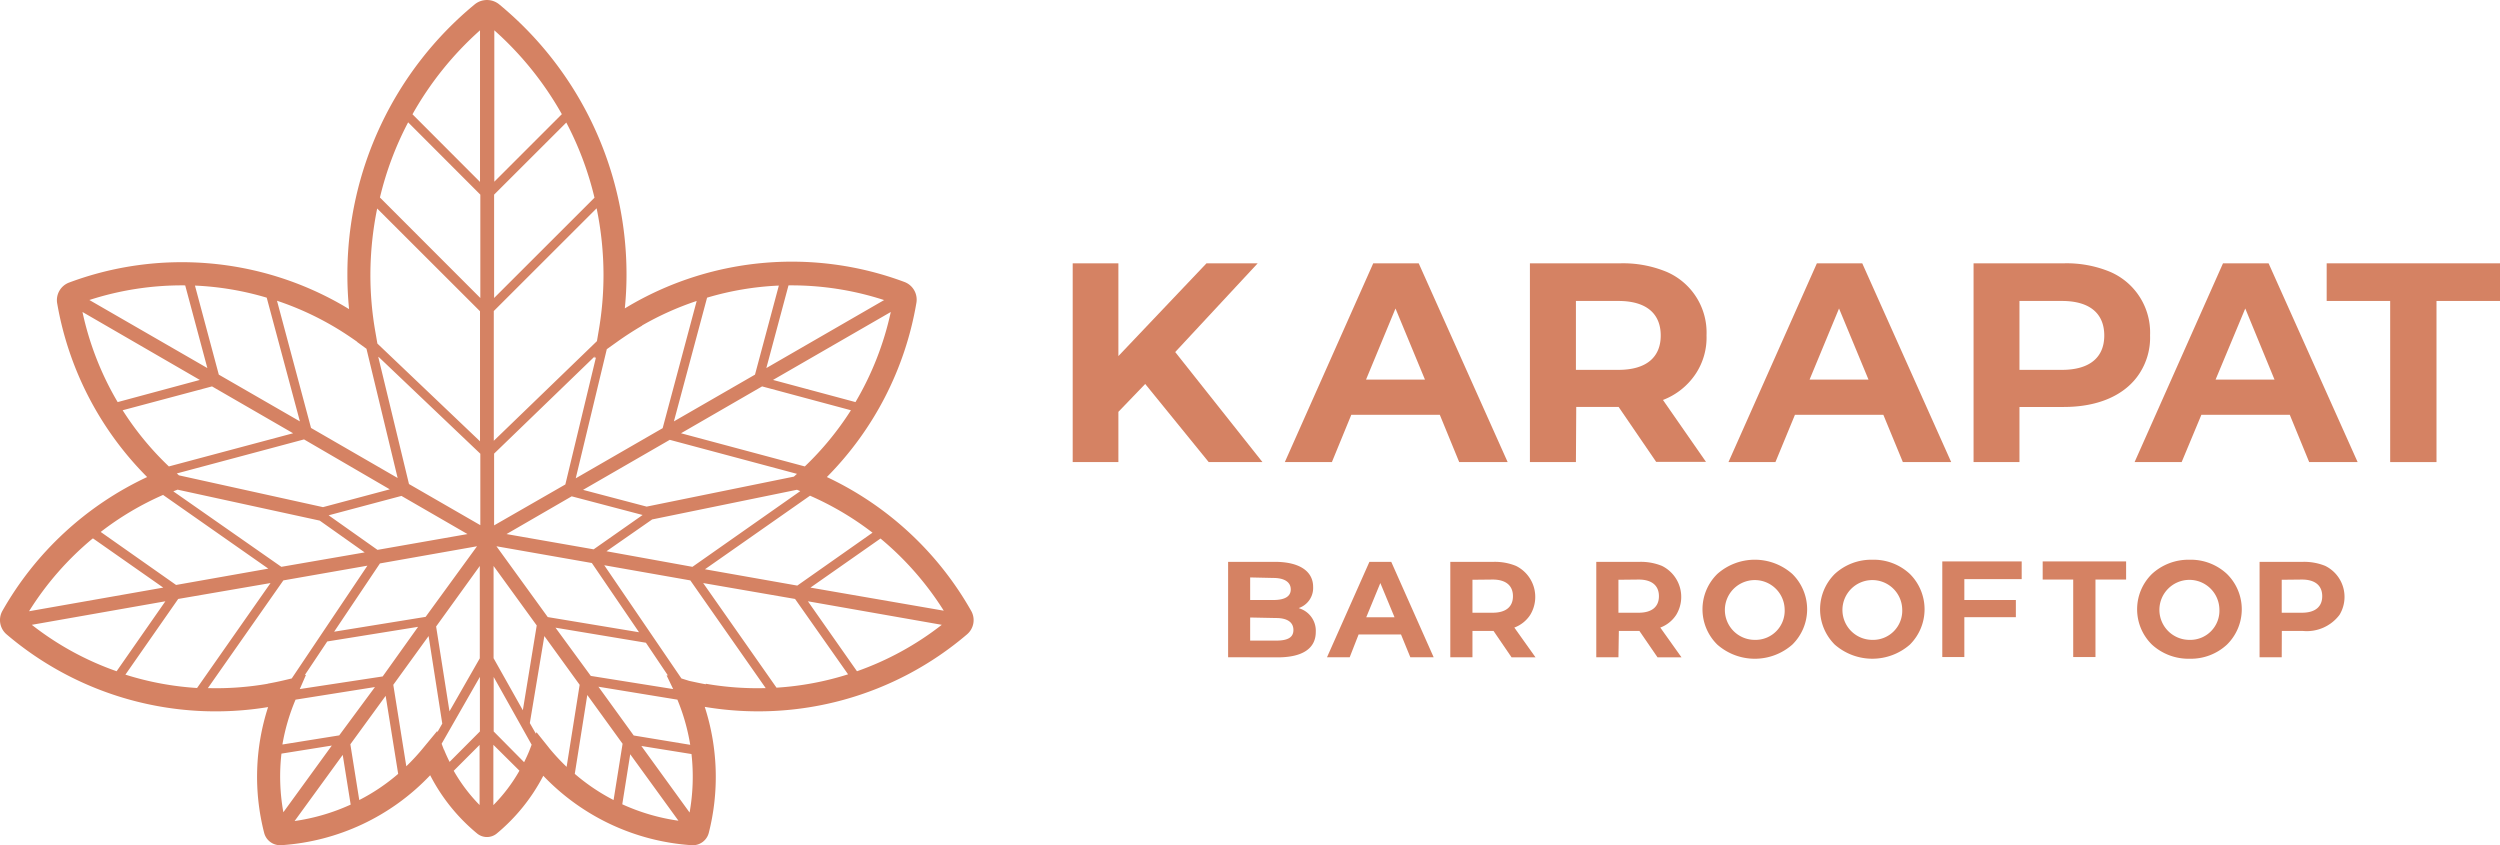
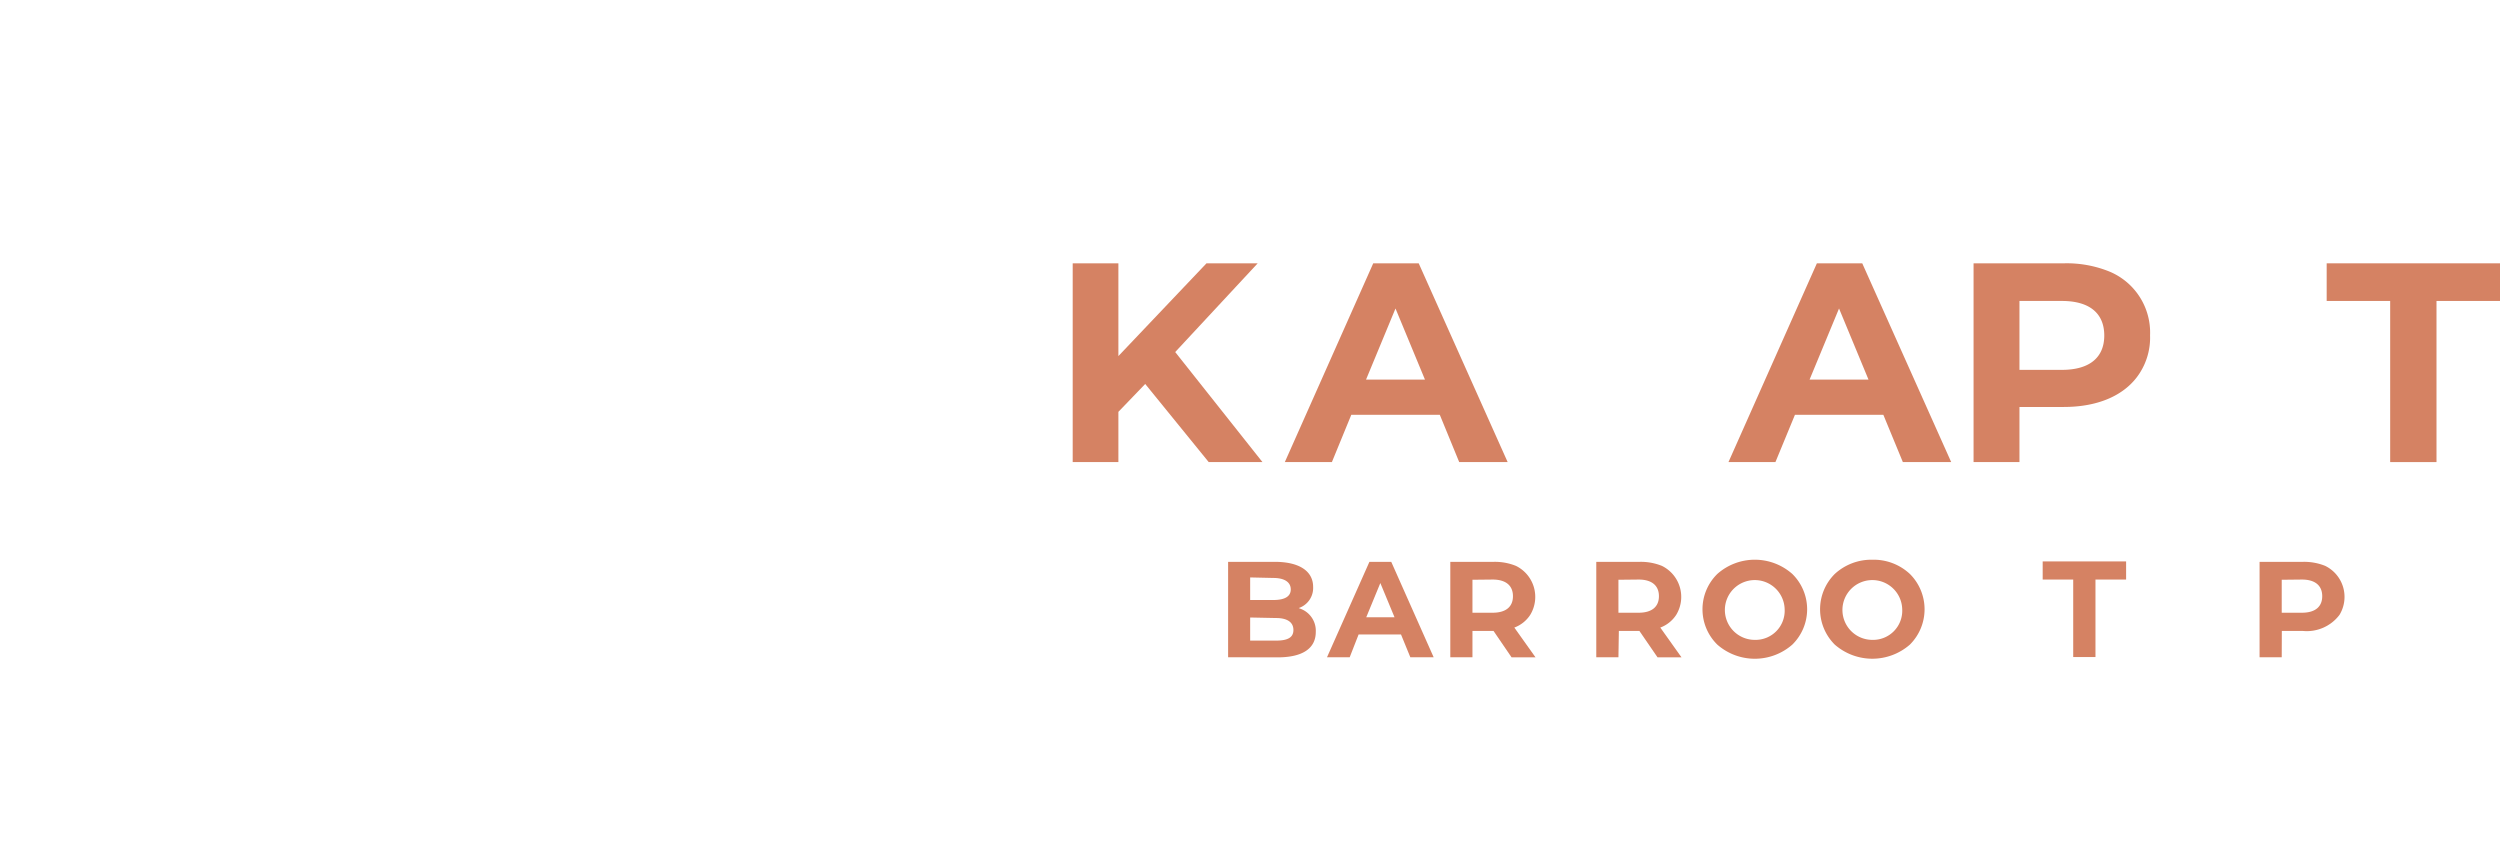
<svg xmlns="http://www.w3.org/2000/svg" viewBox="0 0 235.83 79.73">
  <defs>
    <style>.cls-1{fill:#d58263;}</style>
  </defs>
  <g id="Calque_2" data-name="Calque 2">
    <g id="Calque_1-2" data-name="Calque 1">
      <polygon class="cls-1" points="113.81 24.84 105.5 33.59 105.5 24.84 101.19 24.84 101.19 43.59 105.5 43.59 105.5 38.85 108.03 36.22 114.02 43.59 119.09 43.59 110.86 33.21 118.64 24.84 113.81 24.84" />
      <path class="cls-1" d="M125.64,43.59H121.2l8.34-18.75h4.29l8.39,18.75h-4.57l-1.83-4.46h-8.35Zm6-14.49-2.78,6.71h5.56Z" />
-       <path class="cls-1" d="M148.66,43.59h-4.34V24.84h8.52a10.72,10.72,0,0,1,4.34.79,6.23,6.23,0,0,1,3.8,6,6.19,6.19,0,0,1-1,3.6,6.49,6.49,0,0,1-3.11,2.5l4.06,5.84h-4.7l-3.54-5.18h-4Zm0-15.2v6.5h4c2.68,0,4-1.22,4-3.24s-1.3-3.26-4-3.26Z" />
      <path class="cls-1" d="M167.48,43.59h-4.43l8.34-18.75h4.28l8.39,18.75H179.5l-1.84-4.46h-8.34Zm6-14.49-2.78,6.71h5.56Z" />
      <path class="cls-1" d="M190.5,43.59h-4.33V24.84h8.52a10.7,10.7,0,0,1,4.33.79,6.23,6.23,0,0,1,3.8,6,6.18,6.18,0,0,1-1,3.6c-1.3,2-3.8,3.16-7.14,3.16H190.5Zm0-15.2v6.5h4c2.68,0,4-1.22,4-3.24s-1.3-3.26-4-3.26Z" />
-       <path class="cls-1" d="M205.8,43.59h-4.44l8.34-18.75H214l8.4,18.75h-4.57L216,39.13h-8.34Zm6-14.49L209,35.81h5.56Z" />
      <polygon class="cls-1" points="219.48 24.84 219.48 28.39 225.47 28.39 225.47 43.59 229.84 43.59 229.84 28.39 235.83 28.39 235.83 24.84 219.48 24.84" />
      <path class="cls-1" d="M115.85,62V53h4.41c2.37,0,3.61.92,3.61,2.36a2,2,0,0,1-1.36,2l.23.09a2.21,2.21,0,0,1,1.38,2.16c0,1.55-1.23,2.4-3.6,2.4Zm2.08-7.53v2.13h2.18c1.08,0,1.65-.33,1.65-1s-.57-1.08-1.65-1.08Zm0,3.78v2.18h2.44c1.08,0,1.64-.28,1.64-1s-.56-1.13-1.64-1.13Z" />
      <path class="cls-1" d="M127.32,62h-2.14l4-9h2.06l4,9h-2.2l-.88-2.15h-4Zm2.89-7-1.33,3.23h2.67Z" />
      <path class="cls-1" d="M138.9,62h-2.09V53h4.1a5.27,5.27,0,0,1,2.09.38A3.26,3.26,0,0,1,144.35,58a3.06,3.06,0,0,1-1.5,1.2l2,2.81h-2.26l-1.7-2.49H138.9Zm0-7.31V57.8h1.9c1.29,0,1.92-.59,1.92-1.56s-.63-1.57-1.92-1.57Z" />
      <path class="cls-1" d="M152.67,62h-2.09V53h4.1a5.27,5.27,0,0,1,2.09.38A3.26,3.26,0,0,1,158.12,58a3.06,3.06,0,0,1-1.5,1.2l2,2.81h-2.26l-1.71-2.49h-1.94Zm0-7.31V57.8h1.9c1.29,0,1.92-.59,1.92-1.56s-.63-1.57-1.92-1.57Z" />
      <path class="cls-1" d="M162,60.81a4.67,4.67,0,0,1,0-6.67,5.33,5.33,0,0,1,7.07,0,4.67,4.67,0,0,1,0,6.67,5.36,5.36,0,0,1-7.07,0m6.35-3.34a2.82,2.82,0,1,0-2.82,2.89,2.75,2.75,0,0,0,2.82-2.89" />
      <path class="cls-1" d="M173.08,60.81a4.7,4.7,0,0,1,0-6.67,5.09,5.09,0,0,1,3.54-1.34,5,5,0,0,1,3.54,1.34,4.7,4.7,0,0,1,0,6.67,5.38,5.38,0,0,1-7.08,0m6.36-3.34a2.82,2.82,0,1,0-2.82,2.89,2.75,2.75,0,0,0,2.82-2.89" />
-       <polygon class="cls-1" points="185.3 61.98 183.22 61.98 183.22 52.96 190.71 52.96 190.71 54.63 185.3 54.63 185.3 56.6 190.16 56.6 190.16 58.22 185.3 58.22 185.3 61.98" />
      <polygon class="cls-1" points="197.67 61.98 195.57 61.98 195.57 54.67 192.69 54.67 192.69 52.96 200.56 52.96 200.56 54.67 197.67 54.67 197.67 61.98" />
-       <path class="cls-1" d="M203,60.81a4.67,4.67,0,0,1,0-6.67,5.09,5.09,0,0,1,3.54-1.34,5,5,0,0,1,3.53,1.34,4.67,4.67,0,0,1,0,6.67,5,5,0,0,1-3.52,1.33A5.1,5.1,0,0,1,203,60.81m6.36-3.34a2.83,2.83,0,1,0-2.82,2.89,2.75,2.75,0,0,0,2.82-2.89" />
      <path class="cls-1" d="M215.24,62h-2.09V53h4.1a5.27,5.27,0,0,1,2.09.38A3.26,3.26,0,0,1,220.69,58a3.86,3.86,0,0,1-3.44,1.52h-2Zm0-7.31V57.8h1.9c1.29,0,1.92-.59,1.92-1.56s-.63-1.57-1.92-1.57Z" />
-       <path class="cls-1" d="M91.61,57.62h0A30.6,30.6,0,0,0,78,45,30.57,30.57,0,0,0,86.44,28.6a1.78,1.78,0,0,0-1.12-2,30.38,30.38,0,0,0-25.84,2.17l-.54.32a31.56,31.56,0,0,0,.16-3.22A33,33,0,0,0,47.1.42a1.83,1.83,0,0,0-2.33,0,33,33,0,0,0-12,25.5,32,32,0,0,0,.16,3.24l-.57-.34A30.36,30.36,0,0,0,6.53,26.65a1.77,1.77,0,0,0-1.13,2A30.57,30.57,0,0,0,13.88,45,30.6,30.6,0,0,0,.23,57.62a1.77,1.77,0,0,0,.39,2.22A30.42,30.42,0,0,0,25.29,66.7a21.3,21.3,0,0,0-.37,11.87,1.55,1.55,0,0,0,1.5,1.16h.1a21.28,21.28,0,0,0,14.06-6.6A17.5,17.5,0,0,0,45,78.62a1.46,1.46,0,0,0,1.87,0,17.61,17.61,0,0,0,4.38-5.44,21.29,21.29,0,0,0,14,6.55,1.56,1.56,0,0,0,1.61-1.16,21.46,21.46,0,0,0-.38-11.89,30.33,30.33,0,0,0,24.74-6.84,1.76,1.76,0,0,0,.39-2.22m-2.51,0L76.45,55.43l6.61-4.63a28.73,28.73,0,0,1,6,6.86m-24,19L60.5,70.37l4.73.76a19.28,19.28,0,0,1-.18,5.52m-5.6-5.5L64,77.42a19.26,19.26,0,0,1-5.3-1.55Zm-1.57,4.32A18.81,18.81,0,0,1,54.22,73l1.18-7.44,3.33,4.6Zm1.9-6.09-3.33-4.6L63.9,66a19.18,19.18,0,0,1,1.21,4.26ZM63.5,65l-7.77-1.24L52.4,59.21l8.53,1.42L63,63.71l-.12,0ZM49.44,71.9,46.57,69V63.86l3.58,6.39-.21.55c-.15.37-.32.74-.5,1.1m-7.56-1.16-.22-.58,3.61-6.31V69l-2.86,2.87c-.19-.38-.37-.77-.53-1.17m-15.33.39,4.75-.76-4.57,6.29a19,19,0,0,1-.18-5.53M27.88,66l7.49-1.19L32,69.37l-5.36.86A19.18,19.18,0,0,1,27.88,66m4.45,5.21.75,4.69a19.3,19.3,0,0,1-5.29,1.55Zm.72-1,3.33-4.57L37.56,73a18.58,18.58,0,0,1-3.67,2.47Zm3.05-6.4L28.28,65l.58-1.33-.1,0,2.11-3.16,8.57-1.38ZM16.81,56.5,25.52,55l-6.93,9.9a28.21,28.21,0,0,1-6.76-1.26ZM11,63.32a27.92,27.92,0,0,1-8-4.38L15.6,56.72Zm15.54-9.85L16.35,46.35l.4-.16,13.41,2.92,4.24,3Zm-5.9-18.13-2.25-8.4a27.89,27.89,0,0,1,6.77,1.14l3.13,11.67ZM36.77,46.16l-6.3,1.68-13.59-3-.2-.18,12-3.21ZM35.58,19.67l9.7,9.69V41.63L35.6,32.41l-.21-1.21a31,31,0,0,1-.45-5.28,31.63,31.63,0,0,1,.64-6.25m21.35,6.25a30.87,30.87,0,0,1-.45,5.26l-.17,1-9.73,9.4V29.34l9.7-9.69a31.1,31.1,0,0,1,.65,6.27m6.64,13.83L66.7,28.08a27.89,27.89,0,0,1,6.77-1.14l-2.25,8.4Zm-.39,1.74,12,3.21-.29.26L61,47.79l-6-1.58Zm-15.4,8.89,6.15-3.56,6.69,1.76L56,51.82ZM35.61,51.87,31,48.61l6.87-1.83,6.23,3.6Zm11-2.31V42.79l9.48-9.16,0,.16.13-.09-2.89,12Zm0-21.45V18.36l6.81-6.8a30.31,30.31,0,0,1,2.66,7.09Zm-1.3,0-9.47-9.48a30.31,30.31,0,0,1,2.66-7.09l6.81,6.82Zm-9.55,5.6,9.55,9.09v6.74l-6.73-3.88-2.9-12ZM45,51.53l-4.85,6.66-8.63,1.4,4.32-6.44Zm.26,1.86V62.1l-2.86,5-1.26-8Zm1.3,8.7v-8.7L50.63,59l-1.31,8Zm5.11-3.88-4.84-6.68,9,1.58,4.45,6.53ZM61.52,49l13.66-2.8.31.13L65.32,53.47,57.21,52ZM75,56.5l5,7.11a28.13,28.13,0,0,1-6.75,1.26L66.33,55Zm1.21.22,12.63,2.22a28.18,28.18,0,0,1-8,4.38Zm6.11-6.48-7.11,5-8.71-1.54,9.91-6.94a28.15,28.15,0,0,1,5.91,3.5M75.92,44,64.24,40.87l7.65-4.42,8.38,2.25A28.37,28.37,0,0,1,75.92,44m-3-8.16,11.11-6.41a28.73,28.73,0,0,1-3.33,8.5ZM83.41,28.3,72.29,34.72l2.09-7.8a28.26,28.26,0,0,1,9,1.38M60.57,30.7a28.2,28.2,0,0,1,5.15-2.31l-3.21,12-8.2,4.73,2.93-12.18.94-.67c.78-.56,1.59-1.08,2.39-1.55M53,10.77l-6.37,6.37V2.86A30.75,30.75,0,0,1,53,10.77M45.28,2.86v14.3l-6.37-6.38a30.8,30.8,0,0,1,6.37-7.92M33.69,32.26l.88.64,2.94,12.19-8.17-4.72-3.21-12a28.11,28.11,0,0,1,5.14,2.31c.82.47,1.63,1,2.42,1.56M17.47,26.92l2.09,7.8L8.43,28.3a28.32,28.32,0,0,1,9-1.38m1.42,8.92L11.1,37.93a28.44,28.44,0,0,1-3.32-8.5ZM11.57,38.7,20,36.45l7.65,4.42L15.93,44a28,28,0,0,1-4.36-5.3m3.83,8,9.91,6.94-8.7,1.54-7.11-5a27.83,27.83,0,0,1,5.9-3.5M8.79,50.8l6.61,4.63L2.74,57.66a28.55,28.55,0,0,1,6-6.86M25.26,64.5a28.29,28.29,0,0,1-5.65.41l7.12-10.16,7.93-1.39L27.52,64l-.76.18c-.51.12-1,.22-1.5.31m13.07,7.81-1.23-7.7L40.43,60l1.29,8.26-.47.82,0-.13L40,70.46a19.93,19.93,0,0,1-1.7,1.85m4.5.4,2.44-2.44v5.67a15.67,15.67,0,0,1-2.44-3.23m3.74,3.23V70.26L49,72.7a15.43,15.43,0,0,1-2.45,3.24m5.22-5.42-1.16-1.45-.06.14-.57-1L51.35,60l3.33,4.6-1.23,7.74a20.1,20.1,0,0,1-1.66-1.79m14.79-6c-.51-.09-1-.2-1.56-.32L64.28,64,57,53.32l8.12,1.43,7.11,10.16a28.4,28.4,0,0,1-5.65-.41" />
    </g>
  </g>
</svg>